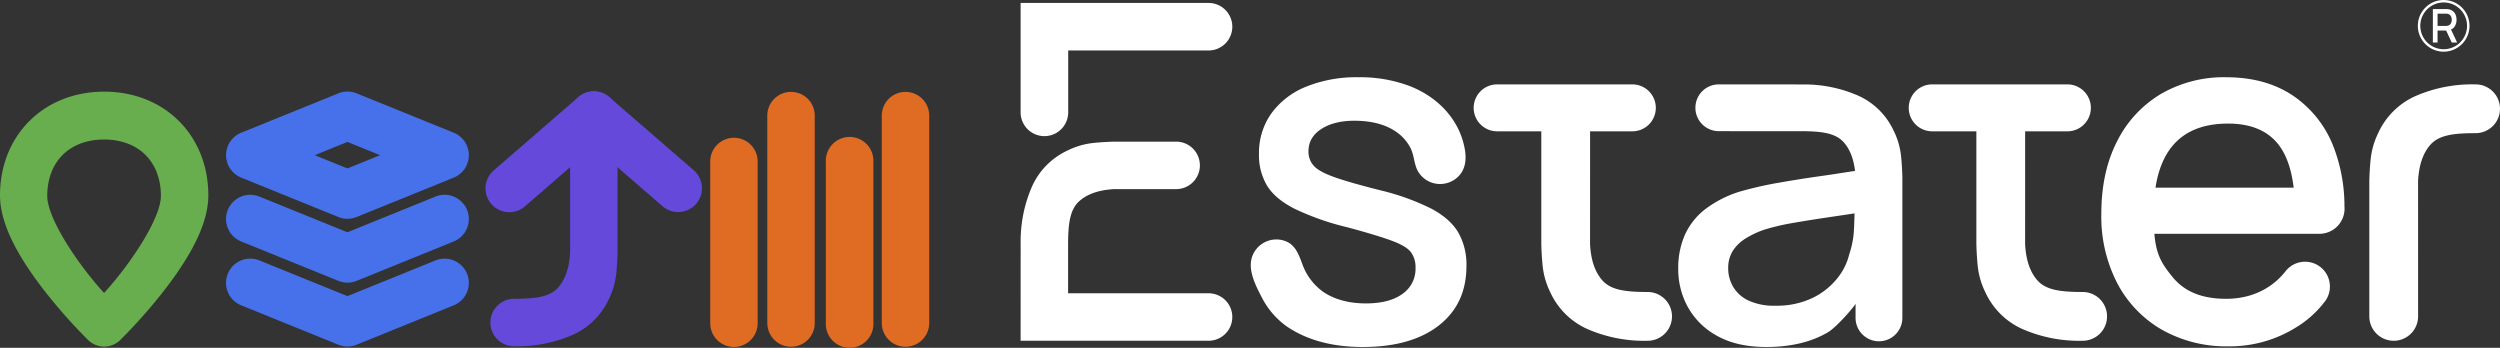
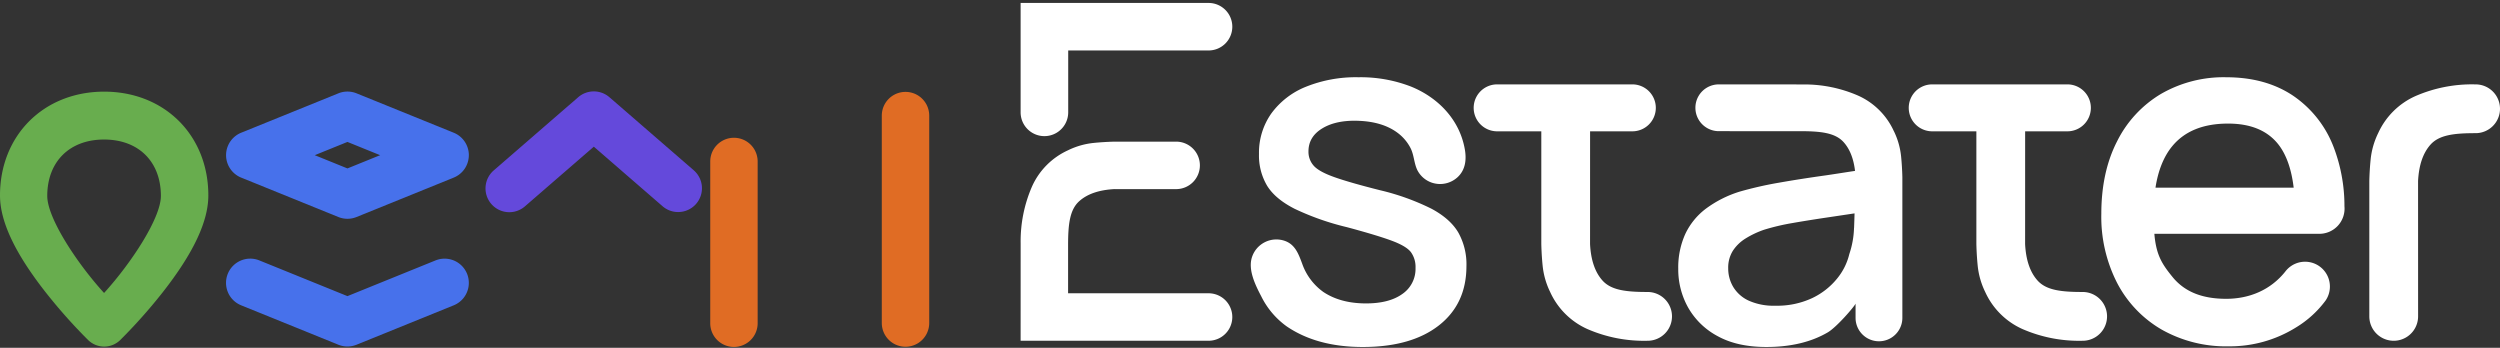
<svg xmlns="http://www.w3.org/2000/svg" id="Asset_102" data-name="Asset 102" width="820.022" height="114.072" viewBox="0 0 820.022 114.072">
  <rect x="0" y="0" width="820.022" height="114.072" fill="#333333" stroke="none" />
-   <path id="Path_1" data-name="Path 1" d="M810.021,8.475a8.475,8.475,0,1,0-8.475,8.475,8.475,8.475,0,0,0,8.475-8.475m-.81,0A7.665,7.665,0,1,1,801.546.811a7.665,7.665,0,0,1,7.665,7.664m-3.251,5.47-2.008-4.261a2.667,2.667,0,0,0,1.161-.938,3.907,3.907,0,0,0,.648-2.259,4.272,4.272,0,0,0-.295-1.615,2.943,2.943,0,0,0-.887-1.212,3.093,3.093,0,0,0-1.476-.624,3.279,3.279,0,0,0-.435-.05c-.153-.008-.28-.011-.383-.011H798v10.97h1.539V10.008h2.816l1.845,3.938Zm-2.3-5.938a1.5,1.5,0,0,1-.759.423,2.391,2.391,0,0,1-.343.053c-.12.01-.229.016-.327.016h-2.688V4.476h2.688c.1,0,.207.006.327.016a1.767,1.767,0,0,1,.343.061,1.492,1.492,0,0,1,.759.422,1.851,1.851,0,0,1,.412.709,2.644,2.644,0,0,1,0,1.607,1.837,1.837,0,0,1-.412.713" fill="#fff" />
  <path id="Path_2" data-name="Path 2" d="M459.432,68.413a78.064,78.064,0,0,0-16.779-6.02q-9.865-2.486-14.914-4.273t-6.8-3.729a6.828,6.828,0,0,1-1.748-4.738q0-4.816,4.583-7.574t11.963-2.447q7.691.312,12.506,3.806a14.508,14.508,0,0,1,4.4,5.086c1.181,2.271,1.141,4.937,2.228,7.218a8.33,8.33,0,0,0,4.87,4.2,8.484,8.484,0,0,0,8.375-1.836c2.559-2.383,2.942-5.718,2.379-9.017-1.666-9.771-8.742-17.1-17.743-20.721a45.728,45.728,0,0,0-17.166-3.029,43.883,43.883,0,0,0-17.206,3.108A26,26,0,0,0,407,37.224a22.292,22.292,0,0,0-4.039,13.283,19.4,19.4,0,0,0,2.68,10.448q2.679,4.311,9.01,7.534a86.518,86.518,0,0,0,17.129,6.02q9.862,2.643,14.68,4.428t6.331,3.768a8.273,8.273,0,0,1,1.515,5.165,9.956,9.956,0,0,1-4.311,8.544q-4.311,3.108-11.924,3.108-8.388,0-14.021-3.768a19.194,19.194,0,0,1-6.93-9.283c-1.188-3.164-2.3-6.341-5.826-7.506a8.416,8.416,0,0,0-10.627,5.357c-1.385,4.2,1.123,9.218,3.05,12.906a26.585,26.585,0,0,0,8.332,9.83c6.485,4.411,14.732,6.757,24.935,6.757q15.923,0,24.974-7.069t9.049-19.5a21.276,21.276,0,0,0-2.68-10.992q-2.679-4.542-8.894-7.844M755.394,48.1a35.69,35.69,0,0,0-13.432-16.838q-8.98-5.922-21.754-5.922a41.053,41.053,0,0,0-21.445,5.5A37.585,37.585,0,0,0,684.4,46.4q-5.149,10.065-5.148,23.767a47.554,47.554,0,0,0,5.225,22.722,37.862,37.862,0,0,0,14.631,15.251,42.791,42.791,0,0,0,21.87,5.457,41,41,0,0,0,22.066-6.153,33.918,33.918,0,0,0,9.8-8.905,8.144,8.144,0,0,0-13.244-9.47c-4.814,6.04-11.765,8.944-19.389,8.944-7.691,0-13.575-2.185-17.652-7.217-3.372-4.16-5.326-7.107-5.91-14.105h54.219A8.26,8.26,0,0,0,759,67.677,54.156,54.156,0,0,0,755.4,48.1M697.02,61.552c.856-5.568,2.688-10.224,5.542-13.656q6.115-7.359,18.27-7.358,10.992,0,16.373,6.688c2.7,3.356,4.412,8.22,5.139,14.326ZM611.192,43.005a23.317,23.317,0,0,0-11.718-11.644A43.973,43.973,0,0,0,581.592,27.7c-.129-.008-27.813-.021-27.813-.021a7.672,7.672,0,1,0,0,15.344l26.76.007c6.7,0,11.421.534,14.174,3.585,2.035,2.255,3.28,5.41,3.755,9.442-2.793.415-7.544,1.178-9.751,1.486q-7.954,1.107-15.155,2.372a121.409,121.409,0,0,0-12.9,2.93,36.891,36.891,0,0,0-11.079,5.579,22.273,22.273,0,0,0-6.806,8.349,26.623,26.623,0,0,0-2.295,11.4,25.546,25.546,0,0,0,3.284,12.781,24.16,24.16,0,0,0,9.7,9.339q6.409,3.519,15.907,3.521,11.949,0,20.141-4.787c2.94-1.718,8.746-8.487,9.128-9.42v4.66a7.675,7.675,0,1,0,15.35,0V58.109q-.088-3.562-.412-6.771A24.367,24.367,0,0,0,611.2,43M598.135,74.792a29.2,29.2,0,0,1-1.544,8.547,20.043,20.043,0,0,1-4.036,8.072,23.42,23.42,0,0,1-8.152,6.371,27.164,27.164,0,0,1-12.108,2.493,19.845,19.845,0,0,1-8.7-1.662,11.567,11.567,0,0,1-5.065-4.471,11.826,11.826,0,0,1-1.662-6.134,10.376,10.376,0,0,1,1.543-5.777,13.357,13.357,0,0,1,4.2-4.036,29.843,29.843,0,0,1,6.054-2.849,73.408,73.408,0,0,1,9.219-2.176q5.184-.91,11.6-1.86c2.739-.406,5.7-.848,8.825-1.319-.033,1.4-.084,2.983-.159,4.8M530.427,95.774h0c-6.98,0-11.905-.557-14.774-3.737q-3.707-4.107-4.1-11.984l.009-36.98h13.645a7.7,7.7,0,1,0,0-15.394H480.863a7.7,7.7,0,0,0,0,15.394h14.7v36.98q.091,3.713.43,7.059a25.387,25.387,0,0,0,2.482,8.686,24.3,24.3,0,0,0,12.215,12.138,46.437,46.437,0,0,0,19.582,3.838h.156a8,8,0,0,0,0-16m142.7,0h0c-6.981,0-11.9-.557-14.775-3.737q-3.705-4.107-4.1-11.984l.009-36.98h13.644a7.7,7.7,0,1,0,0-15.394H623.567a7.7,7.7,0,0,0,0,15.394h14.7v36.98q.092,3.713.429,7.059a25.411,25.411,0,0,0,2.482,8.686,24.31,24.31,0,0,0,12.215,12.138,46.441,46.441,0,0,0,19.582,3.838h.156a8,8,0,1,0,0-16m128.89-68.095h-.156a46.425,46.425,0,0,0-19.582,3.839,24.3,24.3,0,0,0-12.215,12.137,25.41,25.41,0,0,0-2.482,8.686q-.341,3.343-.429,7.059v44.374a8,8,0,1,0,16,0l-.01-44.374q.4-7.869,4.1-11.984c2.87-3.18,7.794-3.737,14.775-3.737a8,8,0,1,0,0-16M394.208,8.76A7.79,7.79,0,0,0,386.422.967h-61.65v35.88a7.8,7.8,0,1,0,15.61,0V16.555h46.04a7.791,7.791,0,0,0,7.786-7.8M386.422,96.2H340.343V80.389c0-6.794.542-11.586,3.636-14.379q4-3.606,11.663-3.989v.01H375.7a7.786,7.786,0,1,0,0-15.571H355.642q-3.615.09-6.87.418a24.74,24.74,0,0,0-8.453,2.416,23.651,23.651,0,0,0-11.812,11.887,44.9,44.9,0,0,0-3.725,18.588l-.01,32h61.65a7.786,7.786,0,1,0,0-15.572" transform="translate(10)" fill="#fff" />
  <path id="Path_3" data-name="Path 3" d="M52.773,64.276c0,7.241-9.7,22.007-18.638,31.822C25.193,86.283,15.5,71.517,15.5,64.276c0-11.245,7.316-18.51,18.637-18.51s18.638,7.265,18.638,18.51M68.336,64.1c0-19.724-14.37-34.039-34.168-34.039S0,44.378,0,64.1C0,72.622,4.881,83,14.924,95.811a174.707,174.707,0,0,0,14,15.741,7.521,7.521,0,0,0,10.495,0,174.539,174.539,0,0,0,14-15.741C63.455,83,68.336,72.622,68.336,64.1" fill="#68ad4e" />
-   <path id="Path_4" data-name="Path 4" d="M251.685,37.919v68.038a7.778,7.778,0,1,0,15.556,0V37.919a7.778,7.778,0,0,0-15.556,0" fill="#e06c24" />
  <path id="Path_5" data-name="Path 5" d="M289.237,37.919v68.038a7.778,7.778,0,1,0,15.556,0V37.919a7.778,7.778,0,1,0-15.556,0" fill="#e06c24" />
-   <path id="Path_6" data-name="Path 6" d="M270.885,52.984v53.023a7.8,7.8,0,1,0,15.591,0V52.984a7.8,7.8,0,1,0-15.591,0" fill="#e06c24" />
  <path id="Path_7" data-name="Path 7" d="M232.968,53.054v52.884a7.775,7.775,0,1,0,15.549,0V53.054a7.775,7.775,0,1,0-15.549,0" fill="#e06c24" />
-   <path id="Path_8" data-name="Path 8" d="M168.641,98h0c6.794,0,11.587-.542,14.38-3.638q3.6-4,3.989-11.666H187V37.743a7.786,7.786,0,1,1,15.572,0V82.7q-.089,3.614-.418,6.871a24.755,24.755,0,0,1-2.416,8.457A23.662,23.662,0,0,1,187.85,109.84a45.186,45.186,0,0,1-19.057,3.736h-.154a7.789,7.789,0,1,1,0-15.578" fill="#6449db" />
  <path id="Path_9" data-name="Path 9" d="M222.434,69.553a7.782,7.782,0,0,1-5.11-1.906L194.776,48.111,172.227,67.647A7.806,7.806,0,1,1,162,55.852l27.662-23.966a7.809,7.809,0,0,1,10.226,0L227.55,55.852a7.8,7.8,0,0,1-5.116,13.7" fill="#6449db" />
  <path id="Path_10" data-name="Path 10" d="M124.686,50.9l-10.721,4.346L103.246,50.9l10.719-4.346Zm29.1,0a7.947,7.947,0,0,0-4.96-7.364l-31.87-12.92a7.948,7.948,0,0,0-5.971,0L79.113,43.532a7.947,7.947,0,0,0,0,14.728L110.98,71.18a7.936,7.936,0,0,0,5.971,0L148.82,58.26a7.947,7.947,0,0,0,4.961-7.364" fill="#4771eb" />
-   <path id="Path_11" data-name="Path 11" d="M113.966,92.707a7.952,7.952,0,0,1-2.986-.582L79.113,79.205a7.946,7.946,0,1,1,5.97-14.728l28.883,11.71,28.883-11.71a7.946,7.946,0,0,1,5.971,14.728l-31.868,12.92a7.952,7.952,0,0,1-2.986.582" fill="#4771eb" />
  <path id="Path_12" data-name="Path 12" d="M113.966,113.652a7.952,7.952,0,0,1-2.986-.582L79.113,100.15a7.946,7.946,0,1,1,5.97-14.728l28.883,11.71,28.883-11.71a7.946,7.946,0,0,1,5.971,14.728l-31.868,12.92a7.952,7.952,0,0,1-2.986.582" fill="#4771eb" />
</svg>